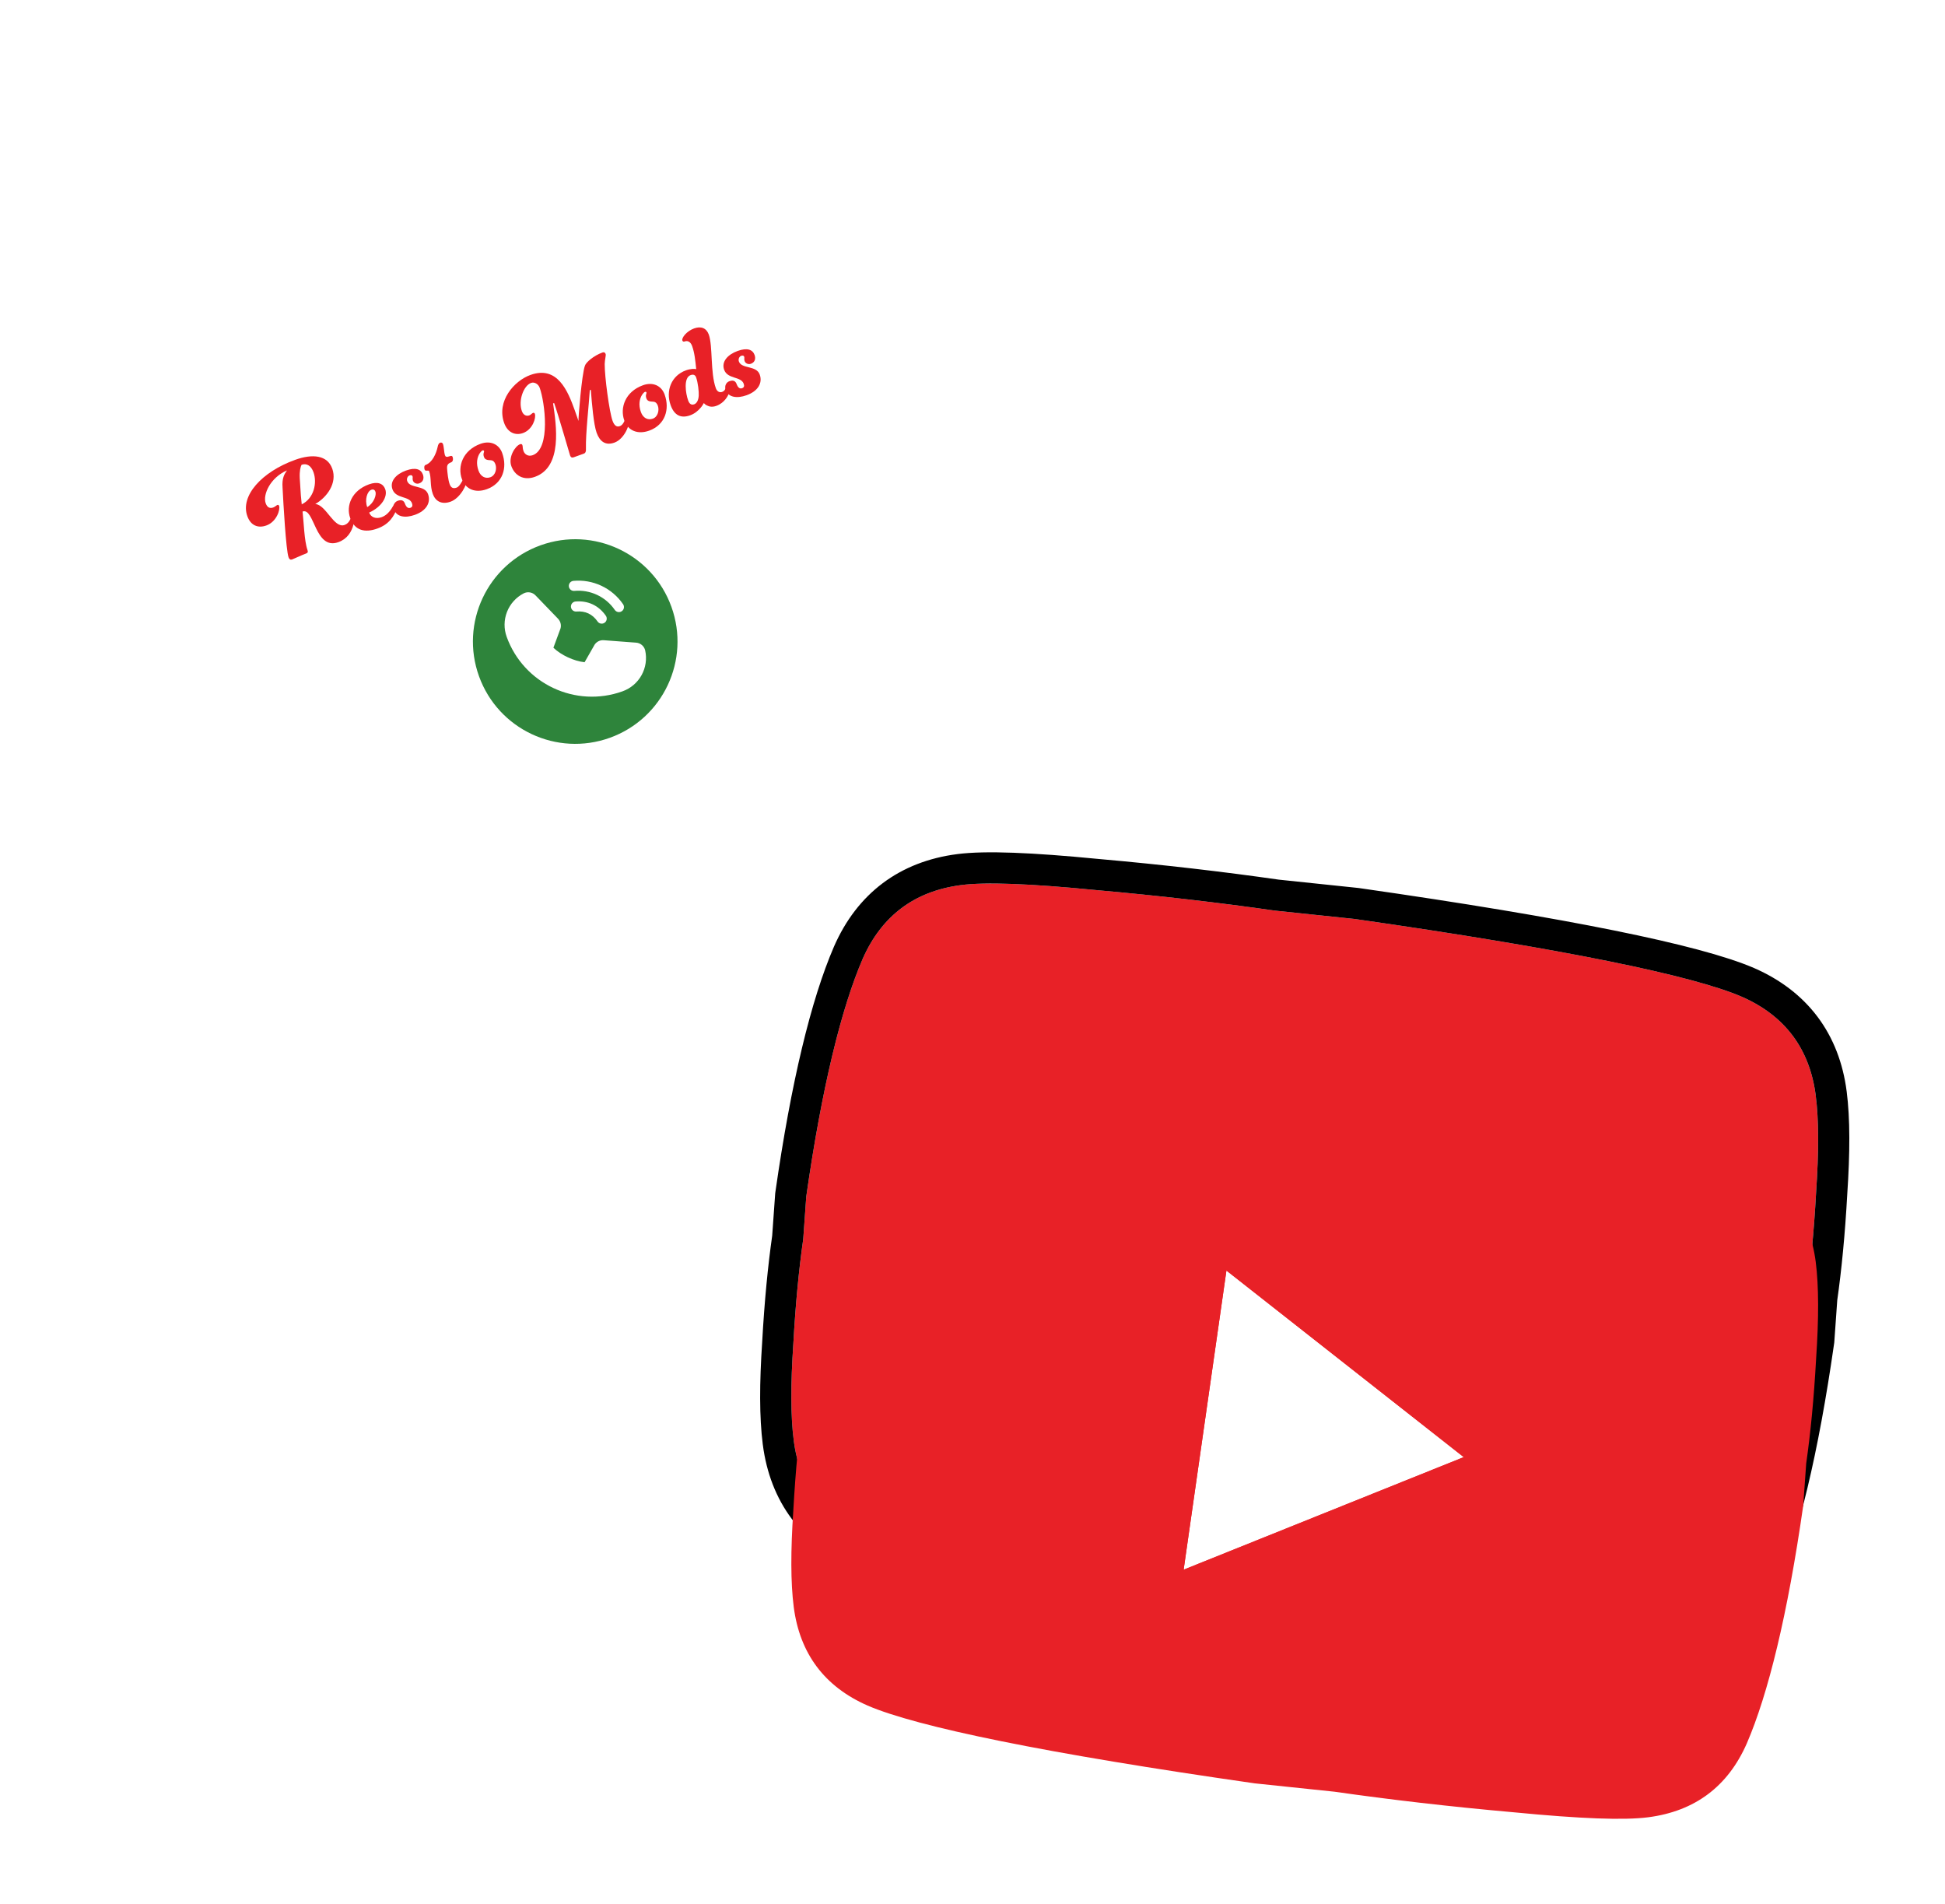
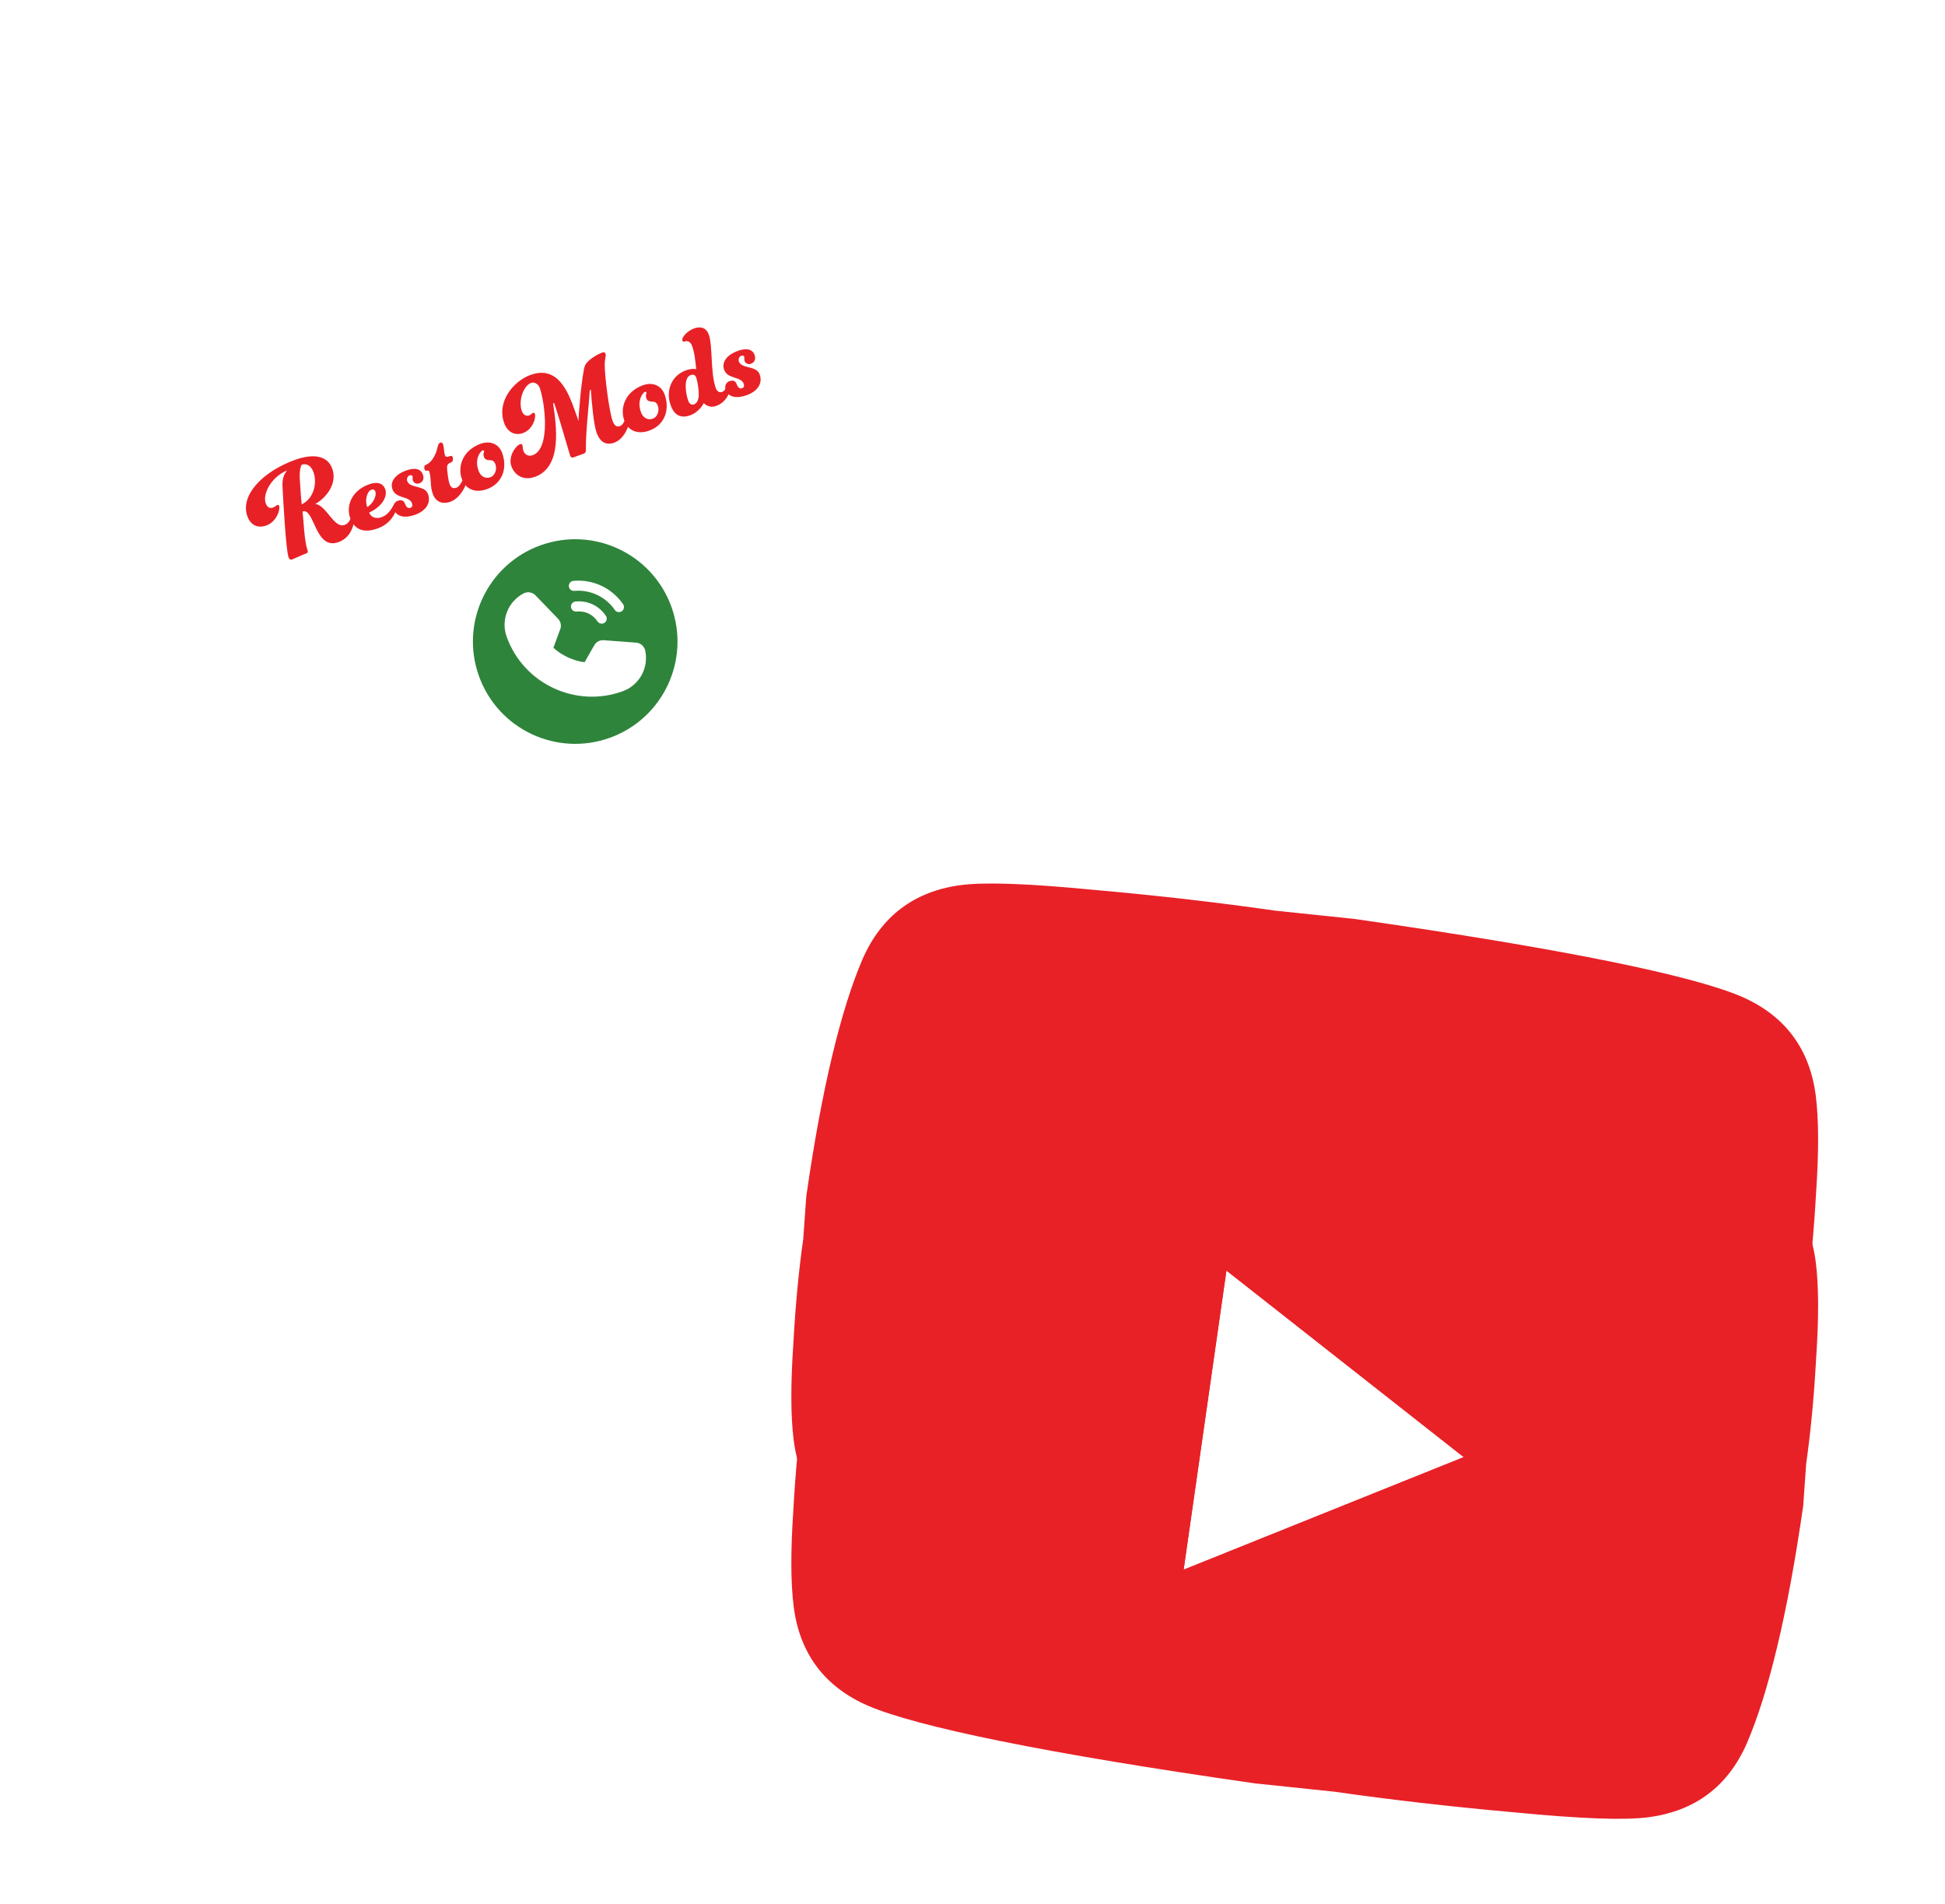
<svg xmlns="http://www.w3.org/2000/svg" width="187" height="183" viewBox="0 0 187 183" fill="none">
  <g id="Group 121">
    <g id="Group 119">
      <g id="Group 118">
-         <path id="Rectangle 40 (Stroke)" fill-rule="evenodd" clip-rule="evenodd" d="M68.289 8.153L11.153 28.753C8.205 29.816 6.676 33.068 7.739 36.016L55.138 167.481C56.201 170.43 59.453 171.958 62.401 170.895L119.537 150.295C122.485 149.232 124.014 145.98 122.951 143.032L75.552 11.567C74.489 8.618 71.237 7.09 68.289 8.153ZM9.709 24.749C4.55 26.609 1.875 32.3 3.735 37.459L51.134 168.925C52.995 174.084 58.685 176.759 63.845 174.899L120.981 154.299C126.14 152.439 128.815 146.748 126.955 141.588L79.556 10.123C77.696 4.963 72.005 2.289 66.845 4.149L9.709 24.749Z" fill="white" />
        <g id="Group 111">
          <rect id="Rectangle 41" x="37.703" y="22.586" width="11.233" height="3.301" rx="1.65" transform="rotate(-19.826 37.703 22.586)" fill="white" />
          <path id="Ellipse 1" d="M37.011 24.59C37.32 25.448 36.875 26.393 36.018 26.703C35.16 27.012 34.215 26.567 33.906 25.71C33.596 24.852 34.041 23.907 34.898 23.597C35.756 23.288 36.702 23.733 37.011 24.59Z" fill="white" />
        </g>
        <g id="Group 115">
-           <rect id="Rectangle 42" width="62.751" height="48.079" rx="2" transform="matrix(0.941 -0.339 -0.339 -0.941 31.202 87.332)" fill="white" />
          <g id="Group 117">
            <path id="Subtract" fill-rule="evenodd" clip-rule="evenodd" d="M58.639 70.923C63.748 69.081 66.396 63.446 64.554 58.337C62.712 53.228 57.077 50.58 51.968 52.422C46.859 54.264 44.211 59.899 46.053 65.008C47.895 70.117 53.53 72.765 58.639 70.923ZM54.713 56.175C54.693 56.235 54.686 56.299 54.692 56.362C54.697 56.425 54.715 56.487 54.744 56.544C54.773 56.6 54.813 56.65 54.862 56.691C54.91 56.732 54.967 56.763 55.027 56.782C55.088 56.801 55.152 56.809 55.215 56.803C55.968 56.734 56.726 56.868 57.411 57.19C58.095 57.511 58.682 58.01 59.109 58.634C59.17 58.721 59.258 58.786 59.36 58.819C59.461 58.851 59.57 58.849 59.671 58.813C59.71 58.798 59.748 58.779 59.783 58.755C59.835 58.719 59.879 58.672 59.914 58.619C59.948 58.566 59.971 58.506 59.983 58.443C59.994 58.381 59.993 58.317 59.979 58.255C59.966 58.193 59.94 58.134 59.904 58.082C59.38 57.318 58.661 56.707 57.823 56.313C56.984 55.919 56.056 55.755 55.133 55.839C55.069 55.845 55.008 55.862 54.952 55.892C54.895 55.921 54.845 55.961 54.804 56.009C54.763 56.058 54.732 56.114 54.713 56.175ZM57.454 59.745C56.962 59.036 56.276 58.714 55.416 58.787C55.353 58.792 55.289 58.785 55.229 58.766C55.168 58.747 55.112 58.716 55.063 58.675C55.015 58.634 54.975 58.584 54.946 58.528C54.916 58.471 54.898 58.409 54.893 58.346C54.888 58.283 54.895 58.219 54.914 58.159C54.933 58.098 54.964 58.042 55.005 57.993C55.046 57.945 55.096 57.905 55.153 57.876C55.209 57.846 55.271 57.828 55.334 57.823C56.529 57.721 57.564 58.208 58.248 59.193C58.284 59.245 58.31 59.304 58.323 59.366C58.337 59.428 58.338 59.492 58.327 59.554C58.316 59.617 58.292 59.677 58.258 59.73C58.224 59.784 58.179 59.83 58.127 59.866C58.092 59.89 58.054 59.909 58.015 59.924C57.915 59.96 57.805 59.962 57.704 59.93C57.602 59.897 57.514 59.833 57.454 59.745ZM58.038 61.545L61.15 61.779C61.358 61.792 61.556 61.873 61.715 62.008C61.874 62.143 61.985 62.326 62.031 62.529C62.208 63.337 62.084 64.18 61.684 64.903C61.284 65.626 60.634 66.178 59.856 66.457C55.341 68.085 50.343 65.736 48.715 61.221C48.433 60.444 48.444 59.591 48.745 58.822C49.046 58.052 49.617 57.419 50.351 57.04C50.537 56.946 50.749 56.914 50.954 56.95C51.16 56.987 51.348 57.088 51.491 57.24L53.663 59.49L53.665 59.497C53.774 59.613 53.852 59.755 53.893 59.909C53.934 60.063 53.936 60.225 53.899 60.38C53.894 60.399 53.889 60.417 53.882 60.436L53.207 62.267C53.945 62.979 55.175 63.551 56.205 63.661L57.164 61.982C57.173 61.965 57.184 61.95 57.195 61.935C57.291 61.805 57.417 61.702 57.562 61.634C57.708 61.565 57.868 61.535 58.029 61.544L58.038 61.545Z" fill="#2E843B" />
            <g id="Group">
              <path id="Vector" d="M31.942 45.044C32.455 46.467 31.397 47.834 30.309 48.452C31.363 48.523 32.099 50.837 33.134 50.464C33.371 50.378 33.547 50.203 33.683 49.914C33.74 49.796 33.788 49.736 33.851 49.713C33.939 49.681 34.006 49.714 34.037 49.801C34.072 49.9 34.054 50.16 33.988 50.41C33.8 51.14 33.381 51.814 32.533 52.119C30.276 52.933 30.237 48.762 29.09 49.175C29.2 50.107 29.255 52.019 29.561 52.867C29.638 53.08 29.58 53.157 29.393 53.224C29.019 53.359 28.273 53.714 28.086 53.781C27.924 53.839 27.813 53.767 27.745 53.58C27.494 52.882 27.241 48.349 27.167 46.897C27.094 45.951 27.341 45.58 27.591 45.221C25.994 45.909 25.245 47.547 25.546 48.383C25.686 48.77 25.932 48.907 26.269 48.785C26.431 48.727 26.599 48.567 26.662 48.544C26.75 48.513 26.804 48.55 26.835 48.636C26.961 48.985 26.596 50.16 25.61 50.515C24.811 50.803 24.104 50.522 23.781 49.624C23.074 47.665 25.174 45.359 28.368 44.208C30.052 43.6 31.474 43.751 31.941 45.047L31.942 45.044ZM29.011 48.483C30.208 47.897 30.5 46.395 30.14 45.397C29.91 44.761 29.481 44.507 28.994 44.682C28.894 44.873 28.79 45.25 28.819 45.957C28.845 46.498 28.902 47.124 28.926 47.624L29.01 48.482L29.011 48.483Z" fill="#E82127" />
              <path id="Vector_2" d="M37.826 48.588C37.902 48.449 37.972 48.367 38.035 48.344C38.134 48.308 38.202 48.341 38.238 48.44C38.287 48.577 38.256 48.687 38.141 48.954C37.887 49.54 37.496 50.372 36.287 50.807C35.078 51.243 34.103 51.003 33.671 49.805C33.239 48.608 33.829 47.155 35.475 46.561C36.324 46.255 36.844 46.491 37.038 47.027C37.294 47.737 36.705 48.726 35.494 49.274C35.652 49.711 36.11 49.926 36.709 49.711C37.307 49.495 37.645 48.908 37.826 48.588ZM36.096 47.267C36.028 47.08 35.893 47.015 35.693 47.087C35.319 47.222 35.041 48.013 35.306 48.749C35.968 48.356 36.205 47.565 36.097 47.267L36.096 47.267Z" fill="#E82127" />
              <path id="Vector_3" d="M38.932 48.415C39.045 48.726 39.22 48.903 39.458 48.817C39.645 48.75 39.692 48.606 39.611 48.382C39.351 47.658 38.067 47.967 37.734 47.042C37.45 46.256 38.093 45.574 39.028 45.236C39.963 44.899 40.476 45.109 40.66 45.62C40.781 45.956 40.715 46.319 40.303 46.468C40.066 46.553 39.786 46.443 39.701 46.205C39.633 46.018 39.705 45.907 39.665 45.795C39.625 45.684 39.527 45.648 39.365 45.707C39.203 45.765 39.066 46.011 39.152 46.249C39.417 46.984 40.83 46.603 41.154 47.501C41.446 48.312 40.995 49.094 39.897 49.49C38.949 49.832 38.137 49.688 37.885 48.99C37.742 48.59 37.944 48.249 38.23 48.146C38.591 48.016 38.82 48.102 38.932 48.415Z" fill="#E82127" />
              <path id="Vector_4" d="M42.984 45.036C43.016 45.433 43.082 46.129 43.23 46.54C43.37 46.927 43.602 46.984 43.9 46.876C44.262 46.746 44.447 46.087 44.634 46.02C44.746 45.98 44.814 46.012 44.85 46.111C44.976 46.46 44.277 47.882 43.329 48.224C42.432 48.548 41.852 48.151 41.613 47.489C41.325 46.691 41.491 45.94 41.262 45.305C41.204 45.143 40.903 45.363 40.823 45.14C40.773 45.003 40.768 44.751 40.904 44.702C41.578 44.459 41.942 43.594 42.079 42.953C42.123 42.726 42.205 42.597 42.316 42.557C42.453 42.508 42.551 42.584 42.588 42.684C42.687 42.96 42.697 43.533 42.773 43.746C42.831 43.908 42.901 43.982 43.288 43.843C43.399 43.802 43.48 43.83 43.511 43.916C43.602 44.166 43.528 44.39 43.377 44.444C43.066 44.557 42.963 44.706 42.985 45.037L42.984 45.036Z" fill="#E82127" />
              <path id="Vector_5" d="M48.286 43.561C48.795 44.971 48.337 46.474 46.802 47.027C45.705 47.423 44.765 47.042 44.406 46.045C43.97 44.836 44.494 43.28 46.203 42.664C47.15 42.322 47.978 42.7 48.288 43.56L48.286 43.561ZM47.208 44.246C46.768 44.236 46.611 44.151 46.526 43.915C46.414 43.603 46.569 43.448 46.538 43.361C46.515 43.299 46.464 43.276 46.39 43.303C46.34 43.321 46.242 43.399 46.104 43.603C45.883 43.965 45.749 44.534 46.006 45.246C46.208 45.807 46.662 46.052 47.15 45.876C47.637 45.701 47.789 45.069 47.631 44.632C47.555 44.419 47.429 44.267 47.21 44.247L47.208 44.246Z" fill="#E82127" />
              <path id="Vector_6" d="M59.587 40.968C59.837 40.878 59.961 40.636 60.065 40.416C60.136 40.264 60.19 40.216 60.253 40.194C60.339 40.162 60.408 40.194 60.439 40.281C60.619 40.779 60.033 42.204 59.072 42.55C58.223 42.856 57.668 42.45 57.362 41.602C57.075 40.803 56.908 38.82 56.805 37.475L56.706 37.511C56.635 38.762 56.296 41.69 56.335 43.127C56.349 43.362 56.316 43.542 56.129 43.61L55.156 43.961C55.006 44.014 54.883 43.988 54.807 43.776C54.757 43.639 53.667 39.831 53.276 38.746L53.176 38.782C53.483 40.885 54.105 44.874 51.435 45.837C50.313 46.241 49.477 45.683 49.163 44.81C48.848 43.938 49.535 42.871 49.997 42.705C50.109 42.664 50.19 42.692 50.225 42.791C50.279 42.941 50.228 43.073 50.331 43.359C50.443 43.67 50.773 43.919 51.222 43.757C52.968 43.127 52.381 38.646 51.891 37.286C51.752 36.899 51.369 36.7 51.057 36.812C50.347 37.068 49.807 38.503 50.172 39.514C50.32 39.925 50.625 40.027 50.886 39.933C51.048 39.874 51.149 39.726 51.237 39.694C51.325 39.663 51.392 39.695 51.423 39.782C51.558 40.156 51.221 41.292 50.285 41.629C49.536 41.899 48.799 41.574 48.475 40.674C47.71 38.554 49.446 36.604 50.992 36.047C53.585 35.112 54.585 37.57 55.246 39.404C55.467 40.015 55.612 40.456 55.616 40.468C55.591 40.279 55.93 35.984 56.237 35.156C56.342 34.822 57.086 34.188 57.922 33.886C58.071 33.832 58.174 33.88 58.228 34.03C58.277 34.167 58.148 34.552 58.138 34.993C58.13 36.222 58.584 39.596 58.89 40.444C59.057 40.906 59.286 41.075 59.587 40.967L59.587 40.968Z" fill="#E82127" />
              <path id="Vector_7" d="M63.902 37.931C64.41 39.341 63.952 40.844 62.417 41.398C61.32 41.793 60.38 41.413 60.021 40.416C59.585 39.207 60.109 37.65 61.818 37.034C62.766 36.692 63.593 37.071 63.903 37.931L63.902 37.931ZM62.824 38.617C62.383 38.607 62.226 38.521 62.141 38.285C62.029 37.974 62.184 37.819 62.153 37.732C62.13 37.669 62.08 37.647 62.005 37.673C61.955 37.691 61.857 37.769 61.719 37.974C61.498 38.336 61.364 38.905 61.621 39.617C61.823 40.178 62.277 40.423 62.765 40.247C63.252 40.071 63.404 39.439 63.247 39.002C63.17 38.79 63.044 38.638 62.826 38.617L62.824 38.617Z" fill="#E82127" />
              <path id="Vector_8" d="M69.81 37.24C69.867 37.121 69.914 37.062 69.977 37.039C70.089 36.998 70.183 37.064 70.215 37.15C70.264 37.287 70.237 37.41 70.159 37.622C70.018 38.053 69.657 38.733 68.871 39.017C68.485 39.156 68.193 39.092 67.986 38.984C67.855 38.933 67.752 38.843 67.674 38.745C67.578 38.907 67.48 39.069 67.349 39.214C67.12 39.479 66.8 39.764 66.351 39.925C65.454 40.249 64.825 39.913 64.483 38.965C63.975 37.556 64.552 36.106 65.949 35.602C66.386 35.445 66.793 35.439 66.936 35.487C66.853 34.671 66.781 33.922 66.542 33.261C66.394 32.849 66.109 32.726 65.847 32.82C65.723 32.865 65.642 32.837 65.606 32.738C65.511 32.476 66.025 31.827 66.736 31.571C67.385 31.337 67.917 31.525 68.146 32.162C68.542 33.259 68.282 35.82 68.822 37.317C68.943 37.653 69.193 37.76 69.43 37.675C69.642 37.598 69.706 37.463 69.81 37.241L69.81 37.24ZM66.397 36.06C65.698 36.311 65.915 37.812 66.162 38.498C66.274 38.809 66.458 38.969 66.745 38.865C66.983 38.779 67.155 38.478 67.179 38.032C67.203 37.671 67.11 36.788 66.926 36.277C66.841 36.04 66.659 35.965 66.397 36.06Z" fill="#E82127" />
              <path id="Vector_9" d="M70.82 36.918C70.933 37.229 71.108 37.406 71.346 37.32C71.533 37.253 71.581 37.109 71.499 36.885C71.239 36.161 69.955 36.469 69.622 35.545C69.339 34.759 69.981 34.077 70.916 33.739C71.851 33.402 72.364 33.612 72.548 34.123C72.669 34.459 72.603 34.822 72.191 34.971C71.954 35.056 71.674 34.946 71.589 34.708C71.521 34.521 71.593 34.41 71.553 34.298C71.513 34.187 71.415 34.151 71.253 34.209C71.091 34.268 70.954 34.514 71.04 34.752C71.305 35.487 72.718 35.106 73.042 36.003C73.334 36.815 72.883 37.597 71.785 37.993C70.838 38.335 70.024 38.191 69.772 37.493C69.628 37.094 69.83 36.753 70.116 36.65C70.478 36.519 70.706 36.606 70.819 36.918L70.82 36.918Z" fill="#E82127" />
            </g>
          </g>
        </g>
      </g>
      <g id="Vector_10">
        <path fill-rule="evenodd" clip-rule="evenodd" d="M174.57 105.296C174.871 107.638 174.871 110.719 174.61 114.594C174.397 118.476 174.067 121.804 173.656 124.679L173.368 128.746C171.866 139.242 169.995 146.848 167.947 151.593C166.132 155.735 162.955 158.117 158.47 158.698C156.128 158.999 151.945 158.84 145.578 158.223C139.299 157.667 133.576 156.995 128.304 156.241L120.642 155.438C100.562 152.565 88.163 150.009 83.418 147.961C79.276 146.146 76.894 142.968 76.313 138.484C76.013 136.142 76.013 133.061 76.274 129.186C76.487 125.304 76.816 121.976 77.228 119.101L77.516 115.034C79.018 104.538 80.888 96.932 82.936 92.187C84.752 88.046 87.929 85.663 92.414 85.082C94.755 84.782 98.939 84.94 105.306 85.557C111.584 86.113 117.308 86.785 122.58 87.54L130.241 88.342C150.322 91.215 162.721 93.771 167.465 95.819C171.607 97.634 173.989 100.812 174.57 105.296Z" fill="#E82127" />
-         <path d="M176.058 105.105L176.058 105.104C175.409 100.097 172.691 96.472 168.067 94.445L168.067 94.445L168.06 94.442C165.53 93.35 161.106 92.174 154.902 90.92C148.66 89.658 140.51 88.296 130.454 86.857L130.426 86.853L130.397 86.85L122.764 86.051C117.475 85.294 111.735 84.621 105.444 84.064C99.099 83.448 94.755 83.269 92.222 83.595L92.221 83.595C87.214 84.243 83.589 86.962 81.562 91.585L81.562 91.585L81.559 91.593C79.431 96.522 77.538 104.285 76.031 114.821L76.024 114.874L76.02 114.928L75.735 118.942C75.321 121.852 74.991 125.203 74.777 129.094C74.514 133.001 74.507 136.192 74.826 138.675L74.826 138.676C75.474 143.683 78.192 147.308 82.816 149.335L82.824 149.338C85.354 150.43 89.778 151.606 95.982 152.86C102.223 154.122 110.374 155.484 120.43 156.923L120.458 156.927L120.486 156.93L128.119 157.73C133.409 158.486 139.149 159.159 145.44 159.716C151.785 160.332 156.128 160.511 158.661 160.186L158.663 160.185C163.669 159.537 167.295 156.819 169.321 152.195L169.324 152.187C171.452 147.258 173.345 139.495 174.852 128.959L174.86 128.906L174.864 128.852L175.148 124.839C175.563 121.929 175.893 118.577 176.107 114.685C176.37 110.779 176.377 107.588 176.058 105.105Z" stroke="black" stroke-width="3" />
      </g>
      <g id="Vector_11" filter="url(#filter0_dd_6415_28754)">
        <path d="M113.8 134.897L140.73 124.077L117.914 106.141L113.8 134.897Z" fill="white" />
        <path fill-rule="evenodd" clip-rule="evenodd" d="M174.57 105.296C174.871 107.638 174.871 110.719 174.61 114.594C174.397 118.476 174.067 121.804 173.656 124.679L173.368 128.746C171.866 139.242 169.995 146.848 167.947 151.593C166.132 155.735 162.955 158.117 158.47 158.698C156.128 158.999 151.945 158.84 145.578 158.223C139.299 157.667 133.576 156.995 128.304 156.241L120.642 155.438C100.562 152.565 88.163 150.009 83.418 147.961C79.276 146.146 76.894 142.968 76.313 138.484C76.013 136.142 76.013 133.061 76.274 129.186C76.487 125.304 76.816 121.976 77.228 119.101L77.516 115.034C79.018 104.538 80.888 96.932 82.936 92.187C84.752 88.046 87.929 85.663 92.414 85.082C94.755 84.782 98.939 84.94 105.306 85.557C111.584 86.113 117.308 86.785 122.58 87.54L130.241 88.342C150.322 91.215 162.721 93.771 167.465 95.819C171.607 97.634 173.989 100.812 174.57 105.296ZM140.73 124.077L113.8 134.897L117.914 106.141L140.73 124.077Z" fill="#E82127" />
      </g>
    </g>
    <g id="Vector_12">
      <path d="M105.57 16.398C105.224 16.576 104.918 16.821 104.667 17.117C104.416 17.414 104.226 17.757 104.108 18.128C103.99 18.498 103.946 18.888 103.978 19.275C104.011 19.662 104.12 20.039 104.298 20.385C104.477 20.73 104.722 21.036 105.019 21.287C108.569 24.25 111.266 28.106 112.83 32.458C114.393 36.81 114.768 41.501 113.915 46.046C113.8 46.687 113.899 47.348 114.197 47.926C114.495 48.505 114.976 48.969 115.565 49.246C115.799 49.356 116.046 49.435 116.3 49.482C116.682 49.551 117.074 49.544 117.454 49.462C117.833 49.38 118.193 49.223 118.512 49.002C118.831 48.78 119.104 48.498 119.314 48.171C119.524 47.844 119.667 47.48 119.736 47.097C120.779 41.529 120.318 35.784 118.402 30.453C116.486 25.122 113.184 20.399 108.835 16.769C108.538 16.518 108.195 16.328 107.825 16.21C107.455 16.091 107.066 16.047 106.679 16.079C106.292 16.112 105.915 16.22 105.57 16.398Z" fill="white" />
      <path d="M101.956 43.679C102.898 38.489 101.334 34.128 97.303 30.725C97.006 30.475 96.762 30.168 96.584 29.823C96.405 29.478 96.297 29.101 96.264 28.714C96.232 28.327 96.276 27.938 96.394 27.568C96.512 27.198 96.701 26.855 96.952 26.558C97.203 26.261 97.509 26.017 97.854 25.839C98.199 25.661 98.576 25.552 98.963 25.52C99.35 25.487 99.739 25.531 100.109 25.649C100.479 25.767 100.823 25.956 101.119 26.207C106.718 30.937 109.084 37.518 107.777 44.731C107.708 45.113 107.565 45.478 107.355 45.805C107.145 46.132 106.872 46.414 106.553 46.635C106.234 46.857 105.875 47.013 105.495 47.096C105.115 47.178 104.723 47.185 104.341 47.116C104.087 47.069 103.84 46.989 103.607 46.88C103.017 46.602 102.536 46.138 102.238 45.56C101.94 44.981 101.841 44.32 101.956 43.679Z" fill="white" />
    </g>
  </g>
  <defs>
    <filter id="filter0_dd_6415_28754" x="64.083" y="84.935" width="122.718" height="97.911" filterUnits="userSpaceOnUse" color-interpolation-filters="sRGB">
      <feFlood flood-opacity="0" result="BackgroundImageFix" />
      <feColorMatrix in="SourceAlpha" type="matrix" values="0 0 0 0 0 0 0 0 0 0 0 0 0 0 0 0 0 0 127 0" result="hardAlpha" />
      <feMorphology radius="2" operator="erode" in="SourceAlpha" result="effect1_dropShadow_6415_28754" />
      <feOffset dy="4" />
      <feGaussianBlur stdDeviation="3" />
      <feColorMatrix type="matrix" values="0 0 0 0 0.063 0 0 0 0 0.094 0 0 0 0 0.157 0 0 0 0.03 0" />
      <feBlend mode="normal" in2="BackgroundImageFix" result="effect1_dropShadow_6415_28754" />
      <feColorMatrix in="SourceAlpha" type="matrix" values="0 0 0 0 0 0 0 0 0 0 0 0 0 0 0 0 0 0 127 0" result="hardAlpha" />
      <feMorphology radius="4" operator="erode" in="SourceAlpha" result="effect2_dropShadow_6415_28754" />
      <feOffset dy="12" />
      <feGaussianBlur stdDeviation="8" />
      <feColorMatrix type="matrix" values="0 0 0 0 0.063 0 0 0 0 0.094 0 0 0 0 0.157 0 0 0 0.08 0" />
      <feBlend mode="normal" in2="effect1_dropShadow_6415_28754" result="effect2_dropShadow_6415_28754" />
      <feBlend mode="normal" in="SourceGraphic" in2="effect2_dropShadow_6415_28754" result="shape" />
    </filter>
  </defs>
</svg>